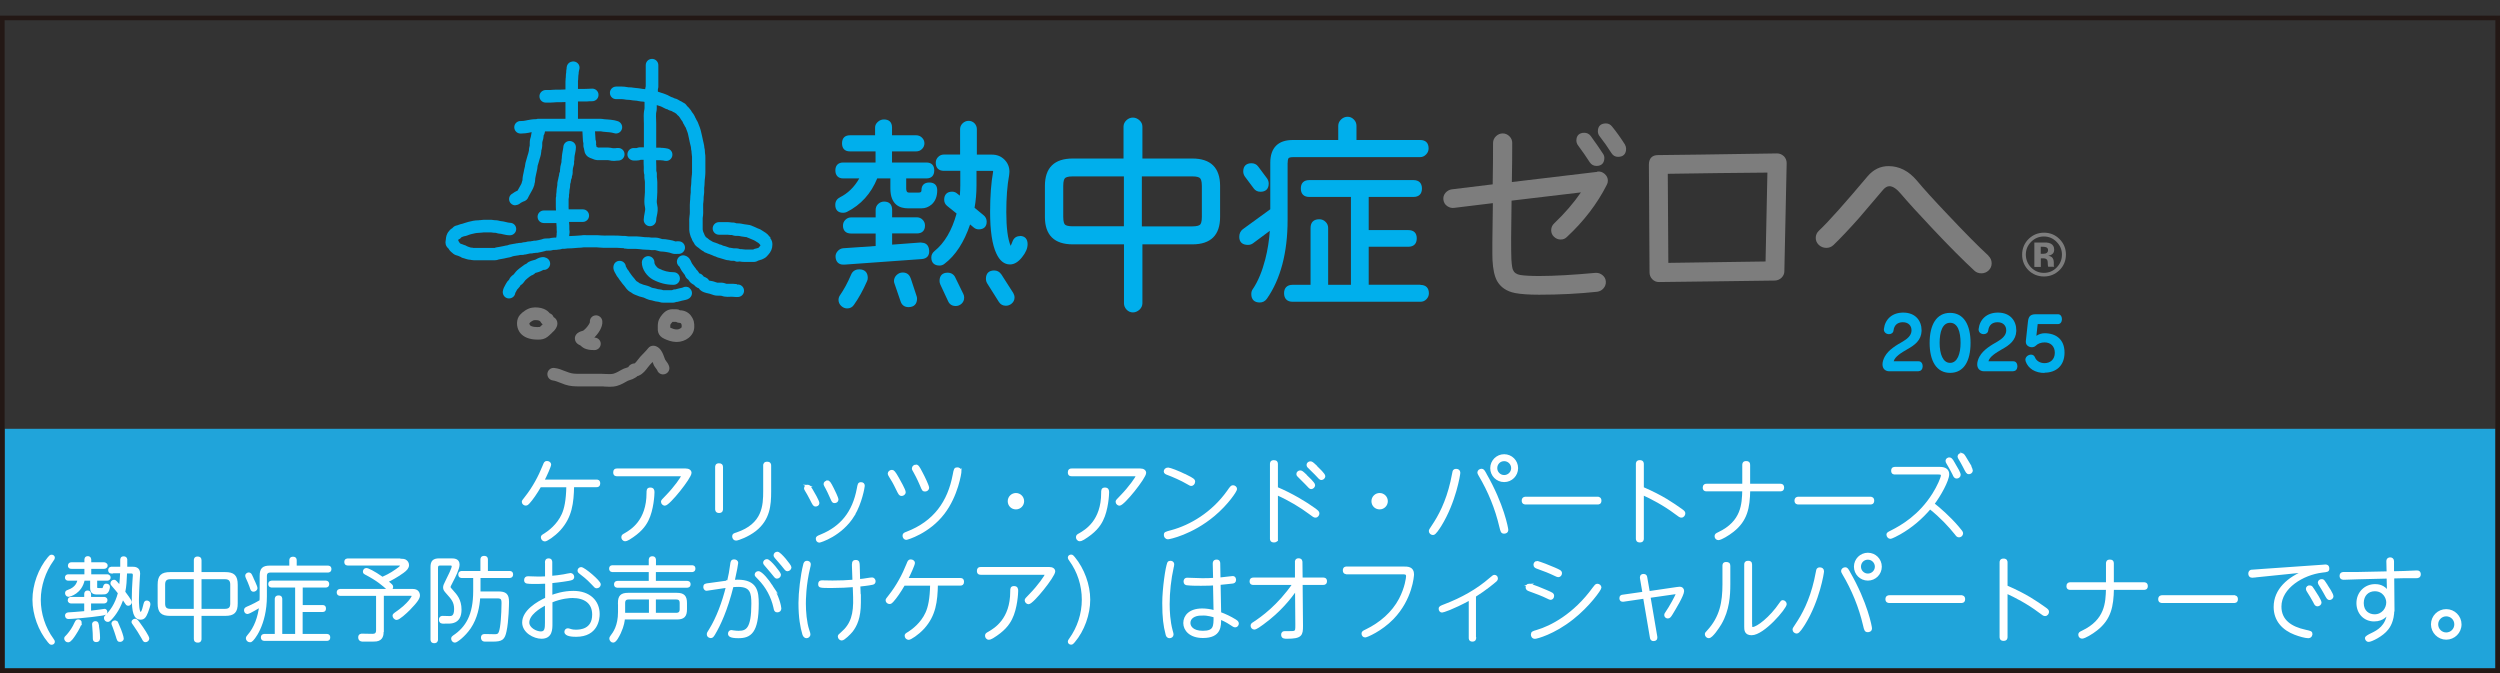
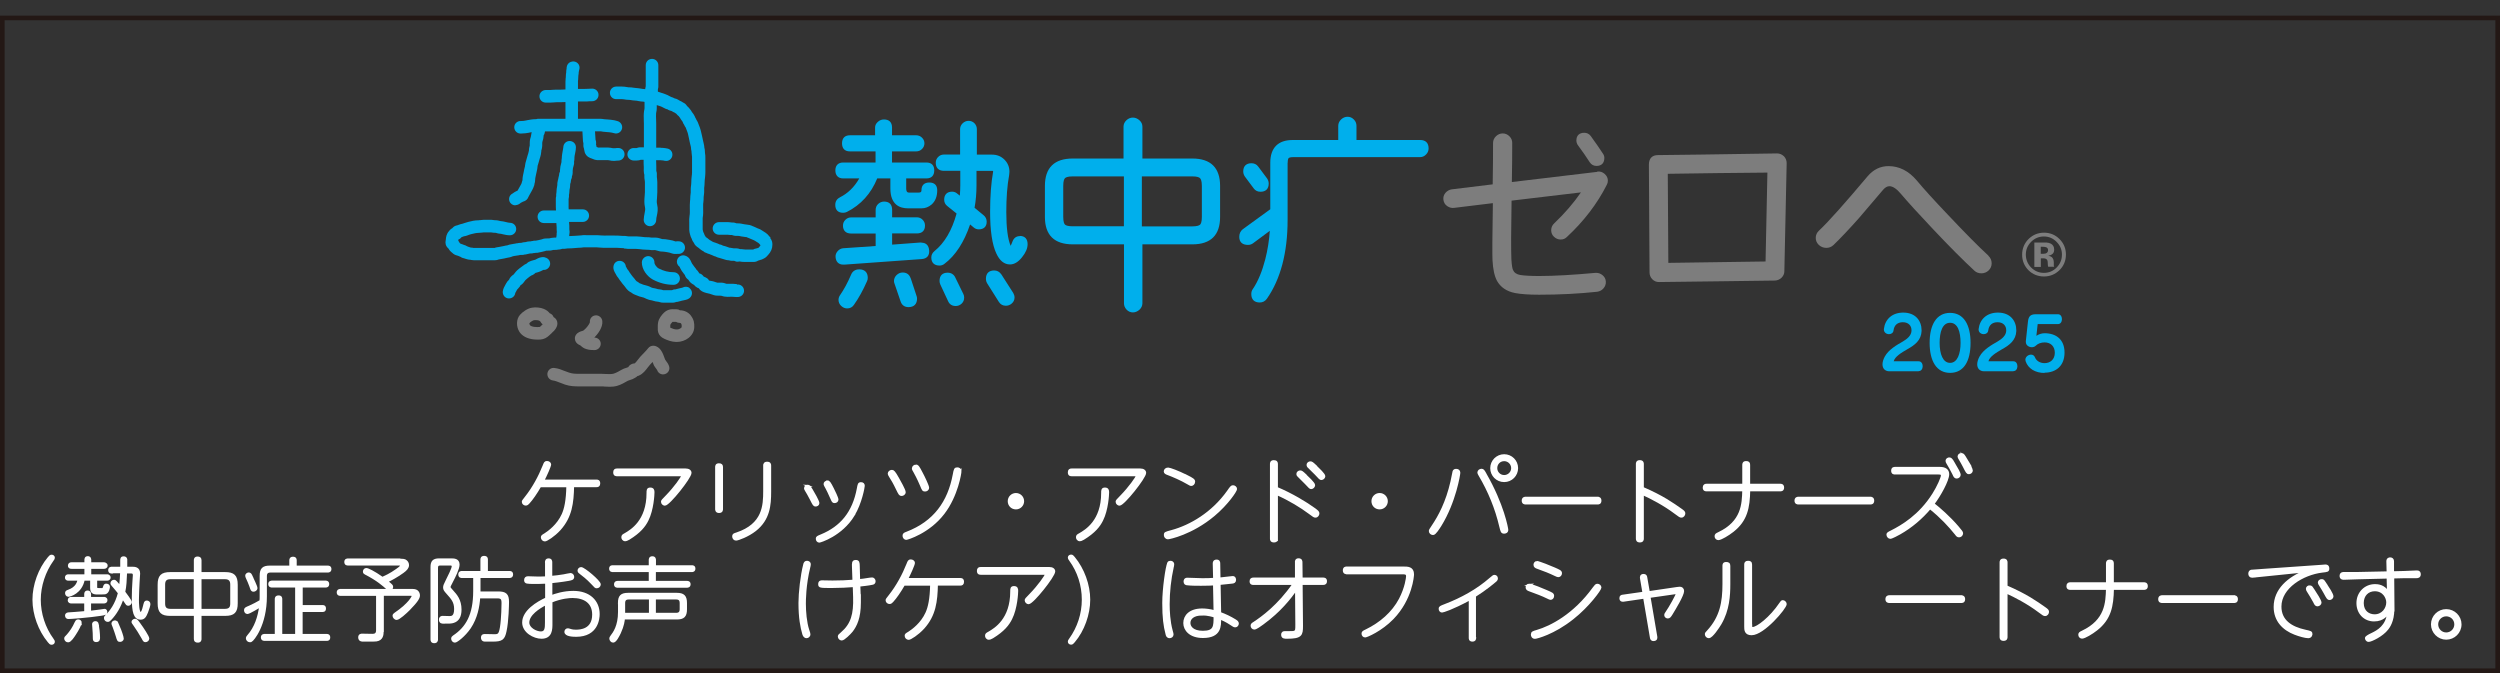
<svg xmlns="http://www.w3.org/2000/svg" id="_レイヤー_1" data-name="レイヤー 1" viewBox="0 0 270 72.69">
  <rect x="0" y="0" width="270" height="72.69" fill="#333333" stroke="none" />
  <defs>
    <style>
      .cls-1 {
        fill: #00afec;
      }

      .cls-2 {
        fill: #231815;
      }

      .cls-3 {
        fill: #fff;
        stroke: #fff;
        stroke-miterlimit: 10;
        stroke-width: .25px;
      }

      .cls-4 {
        fill: #7d7d7d;
      }

      .cls-5 {
        fill: #20a4da;
      }
    </style>
  </defs>
-   <rect class="cls-5" x=".5" y="46.31" width="269.02" height="25.87" />
  <g>
    <path class="cls-3" d="M58.35,52.46c-.46.81-.92,1.46-1.26,1.83-.1.11-.18.19-.31.19-.16,0-.3-.13-.3-.28,0-.08.03-.12.3-.46.84-1.05,1.5-2.3,1.95-3.43.12-.3.15-.4.34-.4.18,0,.33.12.33.25,0,.18-.45,1.19-.75,1.76h5.77c.1,0,.28,0,.28.29,0,.24-.13.28-.28.28h-2.54c-.04,1.83-.21,3.31-1.44,4.68-.64.7-1.43,1.18-1.59,1.18-.18,0-.31-.16-.31-.31,0-.13.02-.15.34-.34.41-.26,1.38-.97,1.9-2.12.28-.61.48-1.51.51-3.08h-2.94Z" />
    <path class="cls-3" d="M74.04,50.72c.35,0,.52.16.52.35,0,.5-2.32,3.42-2.76,3.42-.11,0-.29-.12-.29-.3,0-.1.05-.15.51-.62.87-.89,1.67-2.02,1.67-2.18,0-.08-.1-.08-.2-.08h-6.84c-.11,0-.3,0-.3-.29,0-.25.11-.3.3-.3h7.38ZM67.23,58.02c0-.16.06-.2.3-.33.65-.38,2.42-1.41,2.42-4.45,0-.29,0-.46.28-.46.29,0,.33.17.33.39,0,.2-.07,1.87-.65,3.01-.31.62-.81,1.27-2,2-.22.13-.32.15-.39.15-.2,0-.29-.19-.29-.29Z" />
    <path class="cls-3" d="M77.96,54.98c0,.08,0,.3-.3.3s-.3-.23-.3-.3v-4.53c0-.13.02-.29.29-.29.24,0,.31.1.31.29v4.53ZM82.56,50.28c0-.11,0-.29.29-.29s.31.17.31.29v2.82c0,1.46-.12,2.98-1.6,4.15-.79.62-1.86,1.01-2.07,1.01-.17,0-.29-.15-.29-.33,0-.19.08-.21.36-.3,2.92-.97,2.99-3.04,2.99-4.6v-2.75Z" />
    <path class="cls-3" d="M87.24,52.47c.12,0,.19.07.42.45.16.25.71,1.22.71,1.41,0,.18-.16.25-.29.25-.15,0-.19-.06-.49-.66-.25-.48-.39-.73-.53-.95-.09-.14-.1-.19-.1-.24,0-.15.14-.26.28-.26ZM92.18,55.64c-1.33,2.17-3.62,2.84-3.69,2.84-.14,0-.26-.12-.26-.29,0-.16.05-.19.47-.36,2.16-.89,3.48-2.48,3.96-5.05.09-.48.1-.58.33-.58.2,0,.28.11.28.27,0,.1-.29,1.85-1.1,3.17ZM89.36,52.01c.15,0,.24.1.58.78.11.21.49,1,.49,1.16,0,.17-.15.26-.29.26-.16,0-.19-.05-.32-.35-.29-.66-.43-.93-.53-1.12-.09-.16-.22-.39-.22-.46,0-.15.14-.25.29-.25Z" />
    <path class="cls-3" d="M96.33,50.87c.13,0,.25.09.64.79.16.28.72,1.27.72,1.49,0,.19-.18.29-.32.29-.17,0-.21-.07-.49-.64-.33-.69-.51-.98-.75-1.36-.11-.18-.13-.23-.13-.29,0-.15.16-.28.33-.28ZM103.72,50.87c0,.18-.36,2.65-1.83,4.56-1.61,2.1-3.94,2.75-4,2.75-.21,0-.29-.19-.29-.32,0-.18.09-.22.33-.31,3.01-1.15,4.54-3.34,5.09-6.28.11-.6.14-.67.37-.67.15,0,.32.08.32.28ZM98.93,50.31c.17,0,.24.08.61.8.23.42.68,1.38.68,1.56,0,.2-.17.29-.32.29-.19,0-.22-.06-.41-.53-.11-.25-.33-.78-.71-1.46-.15-.26-.17-.29-.17-.38,0-.17.16-.29.32-.29Z" />
    <path class="cls-3" d="M110.48,54.13c0,.41-.33.76-.76.76s-.76-.33-.76-.76.35-.76.76-.76.76.33.76.76Z" />
    <path class="cls-3" d="M123.14,50.72c.35,0,.52.16.52.35,0,.5-2.32,3.42-2.76,3.42-.11,0-.29-.12-.29-.3,0-.1.05-.15.51-.62.87-.89,1.67-2.02,1.67-2.18,0-.08-.1-.08-.2-.08h-6.84c-.11,0-.3,0-.3-.29,0-.25.11-.3.3-.3h7.38ZM116.33,58.02c0-.16.06-.2.3-.33.65-.38,2.42-1.41,2.42-4.45,0-.29,0-.46.28-.46.29,0,.33.17.33.39,0,.2-.07,1.87-.65,3.01-.31.62-.81,1.27-2,2-.22.13-.32.15-.39.15-.2,0-.29-.19-.29-.29Z" />
    <path class="cls-3" d="M128.1,51.38c.76.38.85.47.85.64,0,.21-.17.34-.29.34-.08,0-.19-.06-.39-.18-.7-.41-1.56-.78-2.2-1.02-.13-.05-.26-.11-.26-.25,0-.13.11-.29.35-.29.16,0,1.08.33,1.94.77ZM133.48,52.81c0,.18-.89,1.56-2.39,2.82-2.41,2.02-4.83,2.49-4.94,2.49-.21,0-.33-.17-.33-.34,0-.21.02-.22.73-.41,2.03-.55,4.4-1.93,6.08-4.29.31-.45.39-.55.53-.55.16,0,.32.13.32.29Z" />
    <path class="cls-3" d="M137.89,58.17c0,.09,0,.29-.3.29s-.31-.18-.31-.29v-8.06c0-.09,0-.29.3-.29.27,0,.31.15.31.29v2.6c1.61.68,3.14,1.6,4.1,2.3.3.23.38.3.38.44,0,.13-.1.33-.3.33-.13,0-.18-.04-.65-.39-.88-.66-2.13-1.43-3.53-2.05v4.83ZM141,51.35c.22.21.91.84.91,1.05,0,.13-.14.3-.3.3-.11,0-.16-.06-.59-.52-.12-.13-.69-.68-.8-.8-.04-.03-.09-.1-.09-.18,0-.18.18-.27.28-.27.15,0,.2.04.59.4ZM142.12,50.39c.28.27.89.85.89,1.04,0,.12-.13.29-.3.29-.12,0-.17-.06-.63-.56-.12-.12-.66-.65-.77-.76-.03-.04-.08-.1-.08-.18,0-.17.16-.27.28-.27.15,0,.2.04.61.42Z" />
    <path class="cls-3" d="M149.76,54.13c0,.41-.33.76-.76.76s-.76-.33-.76-.76.35-.76.76-.76.76.33.76.76Z" />
    <path class="cls-3" d="M157.59,51.06c0,.14-.45,3.12-2.04,5.69-.21.32-.57.91-.78.91-.15,0-.33-.12-.33-.3,0-.1.03-.14.29-.53.73-1.08,1.53-2.57,2.04-4.79.04-.18.18-.91.23-1.11.02-.08.1-.17.25-.17.19,0,.34.08.34.3ZM160.4,51.17c1.93,3.34,2.37,5.93,2.37,6.05,0,.24-.2.29-.32.29-.25,0-.27-.12-.4-.64-.46-1.97-1.22-3.82-2.25-5.56-.09-.16-.12-.22-.12-.28,0-.16.17-.28.32-.28.17,0,.22.1.4.41ZM163.83,50.56c0,.76-.61,1.38-1.38,1.38s-1.38-.62-1.38-1.38.62-1.38,1.38-1.38,1.38.61,1.38,1.38ZM161.58,50.56c0,.48.39.87.87.87s.88-.39.88-.87-.39-.88-.88-.88-.87.38-.87.88Z" />
    <path class="cls-3" d="M172.53,53.78c.09,0,.3,0,.3.29s-.2.29-.3.29h-7.76c-.1,0-.3-.02-.3-.29,0-.29.23-.3.3-.3h7.76Z" />
    <path class="cls-3" d="M177.41,58.17c0,.11-.02.29-.3.29s-.31-.16-.31-.29v-8.06c0-.11.02-.29.3-.29s.31.17.31.29v2.6c2.17.94,3.19,1.68,4.15,2.35.27.19.33.26.33.39,0,.13-.1.33-.3.33-.13,0-.18-.04-.65-.39-1.18-.89-2.57-1.62-3.53-2.05v4.83Z" />
    <path class="cls-3" d="M192.27,52.37c.08,0,.29,0,.29.29s-.22.28-.29.28h-3.37c-.04,1.9-.29,3.24-1.76,4.4-.5.4-1.3.87-1.56.87-.15,0-.28-.13-.28-.29s.06-.21.32-.33c2.58-1.22,2.63-3.16,2.67-4.65h-3.98c-.09,0-.29,0-.29-.28,0-.25.15-.29.29-.29h3.98v-2.16c0-.13.03-.29.29-.29.23,0,.31.07.31.29v2.16h3.37Z" />
    <path class="cls-3" d="M201.99,53.78c.09,0,.3,0,.3.29s-.2.29-.3.29h-7.76c-.1,0-.3-.02-.3-.29,0-.29.23-.3.3-.3h7.76Z" />
    <path class="cls-3" d="M204.66,51.12c-.1,0-.29,0-.29-.28,0-.29.2-.29.29-.29h4.87c.52,0,.86.22.86.66,0,.68-.92,2.32-1.6,3.21.66.52,1.7,1.42,2.62,2.49.4.47.48.57.48.69,0,.18-.16.31-.31.31-.15,0-.22-.08-.34-.25-.7-.87-1.6-1.85-2.8-2.8-.92,1.09-2.02,2.03-3.27,2.74-.23.13-.86.47-1.02.47-.14,0-.29-.16-.29-.33,0-.13.08-.17.42-.34,1.13-.57,3.06-1.69,4.53-4.03.5-.79.93-1.77.93-2.01,0-.18-.09-.24-.39-.24h-4.69ZM211.05,50.11c.29.49.58.98.58,1.18,0,.14-.16.27-.3.27-.18,0-.24-.11-.35-.37-.19-.39-.43-.81-.66-1.2-.04-.07-.08-.14-.08-.22,0-.16.17-.27.34-.24.13.03.19.1.47.58ZM212.33,49.59c.33.54.61,1.08.61,1.23s-.16.27-.3.27c-.16,0-.21-.07-.54-.73-.11-.21-.32-.6-.47-.84-.04-.07-.09-.14-.09-.22,0-.16.18-.28.34-.24.14.03.18.08.45.53Z" />
    <path class="cls-3" d="M5.68,69.06c.1.14.12.17.12.25,0,.12-.1.2-.23.2-.11,0-.17-.06-.3-.22-1.01-1.21-1.64-2.94-1.64-4.52s.62-3.31,1.64-4.52c.13-.16.2-.22.3-.22.13,0,.23.08.23.2,0,.08-.02.11-.12.25-.88,1.22-1.4,2.78-1.4,4.29s.49,3.05,1.4,4.29Z" />
    <path class="cls-3" d="M8.7,67.25c0,.17-.29.75-.62,1.24-.16.25-.49.76-.72.76-.19,0-.3-.16-.3-.29,0-.09,0-.1.27-.37.3-.34.61-.79.85-1.34.05-.1.1-.23.25-.23.16,0,.28.09.28.24ZM10.34,63.36c0,.28.11.28.62.28.17,0,.21-.02.26-.16.1-.3.11-.32.26-.32.14,0,.27.08.27.22,0,.04-.05.6-.4.68-.1.02-.58.02-.87.02-.46,0-.62-.16-.62-.62v-.87h-.83c-.28,1.42-1.49,1.74-1.64,1.74s-.24-.15-.24-.28.08-.18.23-.23c.92-.32,1.06-.93,1.13-1.23h-1.11c-.07,0-.26,0-.26-.21,0-.17.09-.23.26-.23h1.84v-.84h-1.51c-.09,0-.27,0-.27-.22,0-.19.13-.24.27-.24h1.51v-.37c0-.08,0-.29.24-.29s.25.21.25.29v.37h1.49s.28.01.28.23-.22.23-.28.23h-1.49v.84h1.82c.08,0,.27.02.27.22s-.17.22-.27.22h-1.18v.78ZM9.22,65.05h-1.51c-.1,0-.27-.02-.27-.23,0-.18.13-.23.27-.23h1.51v-.4c0-.08,0-.29.24-.29s.25.21.25.29v.4h1.5c.1,0,.27.02.27.23,0,.18-.13.23-.27.23h-1.5v1.04c.15-.02.48-.05,1.04-.13.05,0,.52-.08.54-.08.16,0,.17.17.17.2,0,.22-.15.24-.61.31-1.13.18-3.2.34-3.45.34s-.25-.23-.25-.25c0-.2.18-.21.27-.22.02,0,1.11-.07,1.8-.14v-1.09ZM10.54,67.45c.06.33.14.96.14,1.42,0,.13,0,.35-.29.35-.24,0-.24-.17-.24-.29,0-.38-.02-.72-.05-1.1,0-.06-.03-.35-.03-.41,0-.19.18-.21.21-.21.11,0,.22,0,.27.24ZM12.09,61.82c-.07,0-.28,0-.28-.24s.2-.25.28-.25h1.02c0-.13,0-.68,0-.79,0-.17,0-.33.25-.33.13,0,.24.06.26.2,0,.06,0,.81,0,.92h.59c.33,0,.8,0,.8.62,0,.15-.05.81-.06.93-.02.48-.07,1.33-.07,1.87,0,.3,0,1.48.32,1.48.15,0,.28-.39.35-.71,0-.04.12-.43.13-.45.03-.06.09-.09.17-.09.13,0,.27.09.27.26,0,.13-.12.53-.25.86-.19.46-.32.7-.68.7-.64,0-.83-.68-.83-2.26,0-.61.03-1.21.07-1.81,0-.1.04-.5.04-.59,0-.11,0-.33-.3-.33h-.57c-.04.91-.06,1.47-.2,2.13.16.21.71.94.71,1.09,0,.14-.13.27-.26.27-.12,0-.19-.1-.23-.18-.14-.22-.28-.43-.38-.56-.27.91-.76,1.74-1.34,2.33-.1.1-.17.15-.26.15-.17,0-.29-.14-.29-.29,0-.1.05-.16.14-.25.44-.42,1.05-1.19,1.37-2.46-.23-.29-.34-.43-.69-.83-.07-.08-.12-.14-.12-.22,0-.13.12-.25.26-.25.09,0,.15.05.22.13.19.2.38.43.45.51.07-.54.11-1.28.12-1.59h-1.01ZM12.78,67.59c.26.59.46,1.22.46,1.37,0,.18-.18.24-.27.24-.19,0-.21-.05-.35-.53-.08-.27-.2-.61-.34-.99-.1-.26-.12-.28-.12-.33,0-.14.14-.24.29-.22.14.02.23.23.33.47ZM15.06,67.4c.34.46.94,1.37.94,1.56,0,.16-.16.27-.29.27-.13,0-.15-.04-.31-.34-.25-.45-.62-1.03-.87-1.38-.19-.27-.2-.28-.2-.34,0-.16.2-.22.25-.22.13,0,.15,0,.49.46Z" />
    <path class="cls-3" d="M21.64,68.99c0,.08,0,.29-.27.29-.24,0-.31-.09-.31-.29v-2.6h-2.67c-.92,0-1.24-.3-1.24-1.24v-1.99c0-.92.3-1.25,1.24-1.25h2.67v-1.39c0-.09,0-.29.27-.29.21,0,.31.06.31.29v1.39h2.67c.91,0,1.24.3,1.24,1.25v1.99c0,.92-.3,1.24-1.24,1.24h-2.67v2.6ZM21.05,62.43h-2.66c-.49,0-.68.25-.68.69v2.08c0,.44.19.68.68.68h2.66v-3.45ZM21.64,65.88h2.66c.5,0,.69-.24.69-.68v-2.08c0-.44-.2-.69-.69-.69h-2.66v3.45Z" />
    <path class="cls-3" d="M28.17,62.19c0-.73.24-.98.98-.98h2.22v-.68c0-.08,0-.28.28-.28s.27.21.27.28v.68h3.46c.1,0,.29,0,.29.25s-.21.25-.29.25h-6.17c-.35,0-.51.17-.51.51v2.17c0,3.13-1.39,4.74-1.59,4.83-.03,0-.07.02-.11.02-.17,0-.32-.14-.32-.3,0-.11.06-.17.13-.26.79-.89,1.16-2.05,1.31-3.23-.08.05-1.21.74-1.4.74-.16,0-.24-.16-.24-.29,0-.17.06-.2.49-.38.29-.13.82-.39,1.18-.61.02-.21.02-.37.02-.54v-2.16ZM27.18,62.31c.11.24.5,1.04.5,1.2,0,.18-.18.27-.3.27-.17,0-.19-.06-.32-.46-.11-.32-.27-.67-.39-.93-.04-.1-.06-.15-.06-.21,0-.17.18-.23.24-.23.15,0,.2.05.34.36ZM32.56,65.47h2.25c.11,0,.27,0,.27.25s-.16.25-.27.25h-2.25v2.62h2.71c.09,0,.27,0,.27.25s-.17.25-.27.25h-6.68c-.08,0-.29,0-.29-.25s.21-.25.29-.25h1.21v-3.87c0-.09,0-.29.29-.29.27,0,.27.18.27.29v3.87h1.64v-5.26h-2.61c-.08,0-.29,0-.29-.25s.21-.24.29-.25h5.76c.07,0,.28,0,.28.25s-.2.25-.28.25h-2.58v2.14Z" />
    <path class="cls-3" d="M41.31,68.18c0,.35-.03.88-.67.97-.16.02-.29.02-1.44.02-.11,0-.39,0-.39-.34,0-.27.23-.27.28-.27.18,0,.95.02,1.12.02.26,0,.53-.06.53-.51v-3.84h-3.96c-.07,0-.29,0-.29-.25s.23-.25.29-.25h7.55c.36,0,.53,0,.7.13.14.12.2.29.2.44,0,.23-.13.55-1.04,1.48-.37.38-1.12,1.05-1.35,1.05-.17,0-.32-.19-.32-.32,0-.1.06-.16.15-.22,1.59-1.08,1.92-1.85,1.92-1.92,0-.15-.13-.15-.38-.15h-2.88v3.95ZM43.16,60.47c.38,0,.53,0,.69.14.09.07.2.22.2.42,0,.26-.18.48-.54.74-.65.47-1.32.83-1.73,1.02.29.23.45.39.49.43.03.03.07.09.07.18,0,.15-.17.27-.29.27-.09,0-.16-.06-.19-.09-.46-.41-1.08-.97-2.4-1.65-.08-.04-.14-.08-.14-.2,0-.13.09-.26.24-.26.16,0,.77.28,1.74.96.26-.12.88-.39,1.54-.87.15-.1.49-.34.49-.45,0-.16-.12-.16-.41-.16h-5.34c-.08,0-.27,0-.27-.26s.21-.25.27-.25h5.57Z" />
    <path class="cls-3" d="M47.17,69.06c0,.09,0,.28-.27.28-.26,0-.28-.17-.28-.28v-7.82c0-.58.2-.81.81-.81h1.27c.33,0,.81,0,.81.55,0,.43-.43,1.29-.72,1.84-.23.44-.25.49-.25.57,0,.12.04.16.32.47.39.43.86.95.86,1.98,0,.71-.24,1.15-.74,1.31-.24.08-.39.08-1.1.08-.14,0-.35,0-.35-.32,0-.24.18-.27.27-.27.04,0,.69.02.74.02.22,0,.63,0,.63-.88,0-.78-.32-1.14-.85-1.73-.26-.29-.34-.4-.34-.6,0-.18.07-.33.3-.79.17-.33.63-1.25.63-1.48s-.19-.23-.3-.23h-1.06c-.27,0-.37.13-.37.37v7.74ZM51.78,64h2.02c.79,0,1.05.22,1.05,1.01,0,.2-.03,2.09-.27,3.16-.18.83-.38,1-1.38,1h-.82c-.29,0-.31-.21-.31-.31,0-.26.19-.26.3-.26,0,0,1.03.02,1.05.02.44,0,.57-.1.7-.87.16-1.01.17-2.53.17-2.62,0-.47-.11-.63-.58-.63h-1.97c-.06.99-.29,2.22-1,3.28-.6.88-1.44,1.5-1.61,1.5s-.28-.17-.28-.3c0-.13.07-.18.15-.24,1.41-.94,2.23-2.3,2.23-4.92v-1.52h-1.33c-.08,0-.28,0-.28-.26s.22-.25.28-.25h2.11v-1.35c0-.12.02-.28.28-.28.28,0,.28.19.28.28v1.35h2.44c.09,0,.28,0,.28.25s-.2.26-.28.26h-3.24v1.7Z" />
    <path class="cls-3" d="M58.98,60.73c0-.13.03-.3.27-.3s.27.16.27.3v1.59c.46-.04.9-.09,1.37-.17.11-.02.66-.14.73-.14.16,0,.27.16.27.29,0,.23-.19.25-.48.31-.72.13-1.66.23-1.88.25v1.55c.44-.17,1.33-.47,2.39-.47,1.73,0,2.72,1.01,2.72,2.38,0,.48-.14,2.33-2.42,2.33-.39,0-1.14-.04-1.14-.41,0-.13.09-.26.24-.26.07,0,.12.02.22.05.29.1.55.1.66.1.45,0,1.88-.06,1.88-1.76,0-1.31-.94-1.91-2.25-1.91-.29,0-1.17.04-2.29.5v2.39c0,.61,0,1.51-1.06,1.51-.79,0-1.96-.62-1.96-1.63,0-1.22,1.52-2.14,2.48-2.58v-1.74c-.47.03-1.01.03-1.19.03-.91,0-1.08,0-1.08-.29,0-.2.11-.29.29-.29.05,0,.88.03,1.02.03.17,0,.64,0,.95-.02v-1.63ZM58.98,65.21c-.81.41-1.94,1.15-1.94,2.03,0,.64.84,1.08,1.38,1.08s.56-.5.56-1.09v-2.02ZM64.76,63.11c0,.18-.16.3-.31.3-.12,0-.13,0-.5-.41-.51-.55-1.02-.93-1.23-1.09-.13-.09-.22-.16-.22-.29,0-.12.11-.25.26-.25.3,0,2,1.42,2,1.75Z" />
    <path class="cls-3" d="M74.71,61.17c.09,0,.27,0,.27.24s-.19.25-.27.25h-4v1.2h3.47c.08,0,.28,0,.28.24s-.2.25-.28.25h-7.47c-.07,0-.27,0-.27-.24s.2-.25.27-.25h3.48v-1.2h-4c-.08,0-.28,0-.28-.25s.21-.24.28-.24h4v-.68c0-.08,0-.29.26-.29s.27.2.27.29v.68h4ZM66.86,65.14c0-.74.25-.99.98-.99h5.24c.72,0,.99.24.99.99v.65c0,.75-.26.99-.99.99h-5.71c-.02.23-.07.76-.44,1.56-.15.31-.46.94-.71.94-.16,0-.29-.18-.29-.31,0-.08.02-.13.09-.22.3-.4.85-1.12.85-2.66v-.95ZM70.21,66.31v-1.69h-2.32c-.34,0-.5.17-.5.51v1.18h2.82ZM70.71,66.31h2.32c.34,0,.5-.17.5-.51v-.67c0-.34-.15-.51-.5-.51h-2.32v1.69Z" />
-     <path class="cls-3" d="M78.58,62.79s.04,0,.07,0c.15-.61.25-1.17.33-1.8.04-.31.06-.45.31-.45.14,0,.31.07.31.26,0,.12-.14.86-.38,1.95.12,0,.28-.02.44-.02,2.03,0,2.16,1.19,2.16,2.47,0,3.11-.82,3.6-2.07,3.6-.92,0-1-.2-1-.37,0-.17.12-.26.24-.26.02,0,.21.03.25.04.21.03.38.04.53.04.88,0,1.5-.29,1.5-3.05,0-1.14-.11-1.94-1.54-1.94-.24,0-.48.02-.63.03-.66,2.64-1.41,4.21-1.98,5.17-.14.23-.21.33-.35.33-.05,0-.31-.04-.31-.28,0-.13.02-.16.24-.5.77-1.25,1.41-2.94,1.83-4.66-.34.04-2.14.33-2.21.33-.18,0-.24-.17-.24-.29,0-.23.11-.25.55-.3l1.96-.27ZM83.29,63.24c.72,1.11.97,2.27.97,2.47s-.13.3-.32.3-.23-.1-.29-.43c-.26-1.16-.84-2.23-1.67-3.08-.32-.32-.35-.36-.35-.44,0-.14.13-.25.27-.25.34,0,1.08.95,1.4,1.44ZM84.22,62.08c0,.14-.15.29-.31.29-.12,0-.16-.06-.58-.59-.12-.15-.44-.53-.68-.8-.09-.1-.11-.15-.11-.21,0-.13.13-.26.29-.26.3,0,1.39,1.39,1.39,1.55ZM85.35,61.28c0,.14-.15.29-.31.29-.12,0-.17-.06-.58-.59-.13-.16-.45-.53-.69-.8-.08-.1-.1-.15-.1-.21,0-.13.12-.26.29-.26.29,0,1.39,1.39,1.39,1.55Z" />
    <path class="cls-3" d="M86.87,60.98c.05-.2.12-.29.28-.29.12,0,.29.05.29.26,0,.09-.03.22-.05.29-.48,1.95-.48,3.63-.48,3.96,0,.83.09,2.03.37,2.86.11.33.12.37.12.45,0,.2-.18.29-.29.29-.24,0-.31-.25-.34-.34-.21-.72-.41-1.71-.41-3.34,0-1.1.21-2.96.51-4.14ZM92.85,64.47c0,.2,0,.5,0,.61,0,1.65-.42,2.49-.87,3.07-.2.25-.85.9-1.07.9-.17,0-.3-.16-.3-.3,0-.11.03-.14.3-.37,1.1-.94,1.41-2.05,1.35-3.9l-.04-1.2c-.61.05-1.56.1-2.41.1-1.27,0-1.32-.02-1.32-.29s.16-.29.29-.29c.18,0,.97.02,1.13.02.75,0,1.62-.03,2.28-.09l-.05-1.42c-.02-.51-.03-.71.28-.71.29,0,.3.16.31.56l.04,1.51c.3-.03.52-.05,1.18-.16.16-.02.18-.02.22-.02.2,0,.27.17.27.29,0,.19-.12.24-.27.26-.34.08-1.11.16-1.38.19l.05,1.25Z" />
    <path class="cls-3" d="M97.64,63.09c-.46.81-.92,1.46-1.26,1.83-.1.11-.18.19-.31.19-.16,0-.3-.13-.3-.28,0-.08.03-.12.3-.46.84-1.05,1.5-2.3,1.95-3.43.12-.3.15-.4.34-.4.18,0,.33.12.33.25,0,.18-.45,1.19-.75,1.76h5.77c.1,0,.28,0,.28.29,0,.24-.13.28-.28.28h-2.54c-.04,1.83-.21,3.31-1.44,4.68-.64.7-1.43,1.18-1.59,1.18-.18,0-.31-.16-.31-.31,0-.13.02-.15.34-.34.41-.26,1.38-.97,1.9-2.12.28-.61.48-1.51.51-3.08h-2.94Z" />
    <path class="cls-3" d="M113.32,61.36c.35,0,.52.16.52.35,0,.5-2.32,3.42-2.76,3.42-.11,0-.29-.12-.29-.3,0-.1.05-.15.51-.62.87-.89,1.67-2.02,1.67-2.18,0-.08-.1-.08-.2-.08h-6.84c-.11,0-.3,0-.3-.29,0-.25.11-.3.3-.3h7.38ZM106.51,68.66c0-.16.06-.2.3-.33.65-.38,2.42-1.41,2.42-4.45,0-.29,0-.46.28-.46.29,0,.33.17.33.39,0,.2-.07,1.87-.65,3.01-.31.62-.81,1.27-2,2-.22.13-.32.15-.39.15-.2,0-.29-.19-.29-.29Z" />
    <path class="cls-3" d="M115.57,60.47c-.1-.14-.12-.17-.12-.25,0-.12.1-.2.23-.2.11,0,.17.06.3.22,1.01,1.22,1.64,2.94,1.64,4.52s-.62,3.32-1.64,4.52c-.13.16-.2.22-.3.22-.13,0-.23-.08-.23-.2,0-.08.02-.11.12-.25.9-1.25,1.39-2.75,1.39-4.29s-.48-3.05-1.39-4.29Z" />
    <path class="cls-3" d="M126.18,60.81c.05-.1.14-.12.22-.12.12,0,.29.05.29.26,0,.11-.04.28-.05.3-.29,1.31-.44,2.67-.44,4.01,0,.71.05,1.85.33,2.87.08.29.09.32.09.4,0,.18-.17.27-.3.27-.24,0-.29-.19-.32-.34-.23-.88-.35-1.73-.35-3.34,0-1.51.35-3.94.54-4.3ZM131.74,66.21c.58.21,1.13.47,1.66.8.15.1.27.18.27.33,0,.16-.13.29-.26.29-.12,0-.21-.06-.43-.21-.54-.37-1.03-.57-1.23-.65.02.84.04,2.01-1.83,2.01-1.4,0-2-.78-2-1.49,0-.76.59-1.45,1.92-1.45.34,0,.86.05,1.35.2l-.06-2.94c-.34.02-.68.04-1.42.04-.41,0-1.06,0-1.47-.05-.16,0-.29-.07-.29-.28,0-.1.03-.29.27-.29.08,0,1.35.05,1.6.05.54,0,.74,0,1.32-.04l-.04-1.67c0-.3.23-.3.29-.3.24,0,.27.16.27.29l.03,1.65c.27-.03.54-.05,1.16-.13.09,0,.26-.03.29-.03.23,0,.23.27.23.29,0,.21-.13.25-.25.27-.1,0-.79.1-1.42.15l.06,3.15ZM129.81,66.35c-.91,0-1.37.41-1.37.93,0,.41.34.97,1.47.97,1.28,0,1.28-.59,1.28-1.68-.21-.06-.74-.23-1.39-.23Z" />
    <path class="cls-3" d="M135.39,63.05c-.1,0-.31,0-.31-.26,0-.22.1-.29.31-.29h4.59v-1.77c-.02-.09,0-.31.26-.31.29,0,.3.2.3.31l.02,1.77h2.33c.09,0,.3,0,.3.26,0,.19-.06.29-.3.29h-2.33l.04,4.54c0,.97-.07,1.27-1.61,1.27-.26,0-.5,0-.5-.31,0-.25.17-.26.25-.26.84,0,.99,0,1.11-.07.17-.11.17-.22.17-.79l-.03-3.79c-.68.94-1.71,2.31-3.63,3.71-.22.16-.71.52-.89.52-.16,0-.28-.14-.28-.29s.07-.19.29-.33c.77-.51,2.58-1.77,4.25-4.2h-4.33Z" />
    <path class="cls-3" d="M145.44,61.89c-.07,0-.29,0-.29-.29s.21-.29.29-.29h6.13c.46,0,1.02,0,1.02.72,0,.13-.15,2.64-2.18,4.74-1.26,1.3-2.82,1.95-2.97,1.95-.17,0-.27-.14-.27-.29s.07-.2.4-.35c1.52-.74,2.85-1.87,3.64-3.37.64-1.23.77-2.31.77-2.47,0-.34-.24-.34-.54-.34h-5.99Z" />
    <path class="cls-3" d="M159.3,68.88c0,.08,0,.29-.28.29s-.27-.21-.27-.29v-4.18c-1.97,1.06-2.91,1.33-3.01,1.33-.13,0-.24-.11-.24-.29,0-.15.06-.19.59-.39,1.77-.68,3.45-1.6,4.88-2.85.3-.26.35-.29.43-.29.11,0,.25.08.25.25,0,.15-.09.23-.22.33-.09.08-1.01.86-2.15,1.57v4.51Z" />
    <path class="cls-3" d="M165.14,63.16c.26,0,1.61.57,1.86.68.59.26.72.3.72.52,0,.18-.13.3-.25.3-.07,0-.15-.04-.29-.11-.7-.34-1.16-.5-2-.81-.16-.06-.29-.12-.29-.31,0-.11.07-.28.27-.28ZM165.47,68.52c0-.2.05-.23.54-.37,1.48-.43,4.01-1.72,6.11-4.63.19-.25.26-.35.39-.35.16,0,.32.12.32.29,0,.19-1.25,1.95-2.99,3.32-2.06,1.64-3.91,2.09-4.06,2.09-.28,0-.32-.25-.32-.34ZM166,60.72c.23,0,1.46.51,1.88.69.51.23.69.29.69.5,0,.16-.12.3-.27.3-.06,0-.15-.03-.29-.1-.73-.35-1.11-.49-1.99-.81-.12-.04-.28-.11-.28-.3,0-.13.09-.29.26-.29Z" />
    <path class="cls-3" d="M177.24,62.45c0-.08-.05-.34.27-.34.2,0,.25.12.27.26l.28,1.6,3.07-.45c.16-.02.23-.03.29-.03.18,0,.34.11.34.34,0,.43-.87,1.87-1.23,2.46-.18.29-.25.38-.41.38-.13,0-.26-.1-.26-.25,0-.06.02-.12.13-.27.37-.52,1.14-1.9,1.14-2.09,0-.04-.03-.04-.15-.02l-2.85.41.73,4.29c.02.12.06.37-.29.37-.21,0-.24-.16-.26-.29l-.73-4.29-2.25.33c-.09,0-.31.04-.31-.27,0-.21.15-.23.25-.24l2.24-.32-.27-1.59Z" />
    <path class="cls-3" d="M186.15,61.11c0-.11,0-.29.27-.29.21,0,.33.05.33.29v1.98c0,1.2-.08,2.78-.95,4.27-.24.4-.93,1.44-1.25,1.44-.15,0-.3-.13-.3-.3,0-.1.02-.12.21-.32,1.4-1.52,1.69-3.14,1.69-5.09v-1.98ZM189.11,67.46c0,.26,0,.38.18.38.5,0,1.94-1.1,2.99-2.66.12-.18.17-.24.26-.24.15,0,.3.16.3.3,0,.41-2.39,3.24-3.67,3.24-.67,0-.67-.47-.67-.81v-6.69c0-.16.04-.29.28-.29.2,0,.32.04.32.29v6.47Z" />
-     <path class="cls-3" d="M196.87,61.7c0,.14-.45,3.12-2.04,5.69-.21.32-.57.91-.78.91-.15,0-.33-.12-.33-.3,0-.1.03-.14.29-.53.73-1.08,1.53-2.57,2.04-4.79.04-.18.18-.91.23-1.11.02-.08.1-.17.25-.17.19,0,.34.08.34.3ZM199.68,61.81c1.93,3.34,2.37,5.93,2.37,6.05,0,.24-.2.29-.32.29-.25,0-.28-.12-.4-.64-.46-1.97-1.22-3.82-2.25-5.56-.09-.16-.12-.22-.12-.28,0-.16.17-.28.32-.28.17,0,.22.1.4.41ZM203.11,61.2c0,.76-.61,1.38-1.38,1.38s-1.38-.62-1.38-1.38.62-1.38,1.38-1.38,1.38.61,1.38,1.38ZM200.86,61.2c0,.48.39.87.87.87s.88-.39.88-.87-.39-.88-.88-.88-.87.38-.87.88Z" />
    <path class="cls-3" d="M211.81,64.42c.09,0,.3,0,.3.29s-.2.29-.3.29h-7.76c-.1,0-.3-.02-.3-.29,0-.29.23-.3.3-.3h7.76Z" />
    <path class="cls-3" d="M216.69,68.8c0,.11-.02.29-.3.29s-.31-.16-.31-.29v-8.06c0-.11.02-.29.3-.29s.31.17.31.29v2.6c2.17.94,3.19,1.68,4.15,2.35.27.19.33.26.33.39,0,.13-.1.33-.3.33-.13,0-.18-.04-.65-.39-1.18-.89-2.57-1.62-3.53-2.05v4.83Z" />
    <path class="cls-3" d="M231.55,63.01c.08,0,.29,0,.29.29s-.22.28-.29.28h-3.37c-.04,1.9-.29,3.24-1.76,4.4-.5.4-1.3.87-1.56.87-.15,0-.28-.13-.28-.29s.06-.21.32-.33c2.58-1.22,2.63-3.16,2.67-4.65h-3.98c-.09,0-.29,0-.29-.28,0-.25.15-.29.29-.29h3.98v-2.16c0-.13.03-.29.29-.29.23,0,.31.07.31.29v2.16h3.37Z" />
    <path class="cls-3" d="M241.27,64.42c.09,0,.3,0,.3.29s-.2.29-.3.29h-7.76c-.1,0-.3-.02-.3-.29,0-.29.23-.3.3-.3h7.76Z" />
    <path class="cls-3" d="M243.53,62.25c-.15.02-.26.02-.3.02-.21,0-.29-.15-.29-.32,0-.21.12-.26.19-.29.03,0,1.01-.08,1.06-.08l6.59-.46c.06,0,.33-.03.36-.03.08,0,.3,0,.3.31,0,.25-.07.25-.67.32-2.04.25-4.5,1.7-4.5,3.79,0,1.54,1.17,2.29,2.69,2.62.59.13.66.15.66.35,0,.02-.02.32-.33.32s-.95-.18-1.44-.37c-1.23-.47-2.17-1.41-2.17-2.88,0-1.86,1.47-3.13,3.34-3.87l-5.49.56ZM249.9,63.8c.17.26.7,1.06.7,1.29,0,.13-.16.27-.31.27-.17,0-.22-.1-.35-.37-.22-.4-.45-.79-.7-1.18-.04-.07-.08-.14-.08-.22,0-.16.17-.28.33-.24.14.02.17.07.41.45ZM251.28,63.25c.1.15.61.93.61,1.16,0,.14-.16.27-.3.27-.16,0-.2-.07-.53-.68-.16-.28-.19-.34-.52-.87-.04-.06-.09-.14-.09-.22,0-.15.17-.26.33-.24.14.02.15.04.5.58Z" />
    <path class="cls-3" d="M258.46,65.83c0,1.25-.48,1.89-.62,2.07-.57.75-1.78,1.3-2.02,1.3-.22,0-.28-.21-.28-.29q0-.14.67-.45c.57-.28,1.6-.81,1.73-2.33-.14.22-.53.86-1.54.86s-1.78-.76-1.78-1.86.83-1.92,1.88-1.92c.21,0,.97,0,1.42.79l-.04-1.64-3.24.08c-.24.01-1.3.05-1.51.05-.12,0-.33-.02-.33-.29,0-.3.24-.3.32-.3h1.46l3.3-.07-.03-1.22c0-.29.26-.29.29-.29.17,0,.29.1.29.29v1.21s1.21-.03,1.21-.03c.23,0,1.2-.06,1.4-.06.22,0,.28.13.28.29,0,.28-.21.3-.37.3h-1.33l-1.17.03.03,3.49ZM256.48,63.73c-.75,0-1.32.53-1.32,1.4,0,.95.67,1.34,1.3,1.34.86,0,1.38-.73,1.38-1.41,0-.52-.4-1.33-1.37-1.33Z" />
    <path class="cls-3" d="M265.72,67.43c0,.86-.7,1.53-1.53,1.53s-1.52-.69-1.52-1.53.68-1.52,1.52-1.52,1.53.68,1.53,1.52ZM263.2,67.43c0,.56.45,1,.99,1s1-.43,1-1-.46-.99-1-.99-.99.44-.99.99Z" />
  </g>
  <g>
    <g>
      <g>
        <g>
          <g>
            <g>
              <path class="cls-1" d="M98.35,30.06c-.13-.41-.43-.63-.86-.63-.24,0-.46.09-.65.27-.19.18-.29.4-.29.65,0,.1.02.2.06.29l.65,1.9c.13.41.43.63.86.63.59,0,.92-.33.92-.92,0-.1-.02-.2-.05-.28l-.63-1.91Z" />
              <path class="cls-1" d="M103.17,29.96c-.17-.34-.46-.51-.83-.51-.56,0-.87.32-.87.89,0,.13.03.27.09.4l.85,1.82c.15.32.43.49.81.49.24,0,.46-.09.64-.26.18-.17.27-.39.27-.66,0-.14-.03-.26-.09-.38l-.88-1.8Z" />
              <path class="cls-1" d="M99.52,26.19s-.06,0-.1,0l-3.07.23v-1.21h2.68c.56,0,.87-.31.87-.85,0-.25-.09-.46-.26-.63-.17-.17-.38-.26-.61-.26h-2.68v-.81c0-.58-.31-.89-.87-.89-.24,0-.46.09-.64.26-.18.17-.27.39-.27.64v.81h-2.66c-.23,0-.44.09-.61.26-.17.17-.26.38-.26.63,0,.54.32.85.87.85h2.66v1.35l-3.5.24c-.23.02-.43.12-.6.31-.17.19-.25.41-.23.64.04.53.34.82.85.82.03,0,.06,0,.1,0l8.35-.6c.56-.04.85-.37.81-.93-.04-.54-.33-.84-.83-.84Z" />
              <path class="cls-1" d="M92.8,29.09c-.42,0-.73.2-.88.57-.39.91-.8,1.65-1.19,2.21-.11.15-.17.33-.17.52,0,.25.1.47.29.65.19.18.41.27.65.27.3,0,.55-.13.72-.38.52-.73.99-1.59,1.41-2.54.06-.12.09-.25.09-.38,0-.59-.33-.92-.92-.92Z" />
              <path class="cls-1" d="M90.71,21.32c-.32.15-.5.43-.5.81,0,.55.3.85.85.85.15,0,.28-.03.4-.09,1.51-.76,2.61-1.98,3.28-3.62h1.42v1.08c0,1.78,1.03,2.15,1.9,2.15h1.48c.39,0,.75-.14,1.07-.41.4-.35.61-.87.61-1.54,0-.54-.3-.84-.85-.84s-.85.3-.85.82c0,.18-.05.27-.32.27h-1.01c-.15,0-.32-.04-.32-.45v-1.08h2.18c.55,0,.85-.31.85-.87s-.31-.85-.85-.85h-3.71v-1.2h2.61c.25,0,.46-.09.63-.26.17-.17.26-.38.26-.61s-.09-.44-.26-.61c-.17-.17-.39-.26-.63-.26h-2.61v-.84c0-.56-.31-.87-.87-.87-.24,0-.46.08-.65.25-.2.17-.31.38-.31.62v.84h-2.72c-.55,0-.85.31-.85.87s.3.87.85.87h2.77v1.2h-3.49c-.54,0-.85.31-.85.85s.3.87.85.87h1.73c-.54.95-1.25,1.63-2.11,2.05Z" />
              <path class="cls-1" d="M108.14,29.63c-.19-.28-.45-.42-.77-.42-.57,0-.89.32-.89.89,0,.19.05.36.14.51l1.26,2c.17.27.43.41.75.41.24,0,.46-.08.65-.25.19-.17.29-.39.29-.64,0-.17-.05-.33-.14-.49l-1.28-2Z" />
              <path class="cls-1" d="M110.15,25.5c-.38,0-.66.2-.8.58-.08.2-.14.36-.2.47-.31-.73-.47-1.96-.47-3.64,0-1.54.1-2.89.31-4.01.02-.12.03-.23.03-.34,0-.52-.18-.96-.54-1.32-.36-.36-.81-.54-1.34-.54h-1.64v-2.75c0-.25-.09-.46-.26-.64-.17-.17-.39-.26-.63-.26s-.46.09-.65.27c-.18.18-.27.39-.27.62v2.75h-1.74c-.25,0-.46.09-.63.26-.17.17-.26.38-.26.63,0,.56.32.87.89.87h1.76v1.55c0,.38-.02.75-.05,1.13l-.28-.22c-.15-.14-.34-.21-.56-.21-.54,0-.85.32-.85.87,0,.27.11.5.32.67l1.02.82c-.5,1.82-1.3,3.18-2.39,4.06-.23.19-.34.42-.34.69,0,.56.32.87.89.87.19,0,.37-.06.52-.18,1.2-.9,2.13-2.34,2.78-4.26l.38.32c.16.14.34.21.56.21.54,0,.85-.3.85-.82,0-.29-.11-.53-.34-.71l-.97-.8c.14-.77.21-1.59.21-2.44v-1.55h1.67c.09,0,.12.02.12.02,0,0,.01.03,0,.1-.21,1.17-.32,2.63-.32,4.32,0,2.01.22,3.52.67,4.48.36.79.86,1.19,1.48,1.19.45,0,.89-.26,1.3-.78.41-.51.6-.97.6-1.41,0-.57-.3-.89-.85-.89Z" />
            </g>
            <path class="cls-1" d="M128.77,17.12h-5.39v-3.44c0-.27-.11-.5-.32-.69-.21-.19-.45-.29-.71-.29s-.5.1-.7.29c-.2.19-.31.43-.31.69v3.44h-5.48c-1.99,0-3.01.99-3.01,2.96v3.35c0,1.96,1.01,2.96,3.01,2.96h5.53v6.36c0,.26.09.49.28.69.19.2.42.3.68.3s.5-.1.71-.29c.21-.2.32-.43.32-.7v-6.36h5.39c1.99,0,3-.99,3-2.96v-3.35c0-1.96-1.01-2.96-3-2.96ZM121.38,24.44h-5.53c-.53,0-.74-.1-.83-.18-.07-.07-.19-.26-.19-.83v-3.35c0-.53.1-.75.19-.84.07-.07.26-.19.83-.19h5.53v5.4ZM129.8,23.43c0,.53-.1.74-.19.83-.09.08-.3.19-.85.19h-5.44v-5.4h5.44c.53,0,.75.1.84.19.09.09.2.3.2.84v3.35Z" />
            <g>
              <path class="cls-1" d="M135.41,20.36c.17.23.42.35.72.35.58,0,.89-.32.89-.89,0-.19-.06-.37-.17-.54l-.97-1.3c-.17-.23-.42-.35-.72-.35-.58,0-.89.32-.89.89,0,.19.06.37.17.54l.97,1.3Z" />
              <path class="cls-1" d="M139.07,17.59c0-.36.07-.47.1-.51.03-.03.14-.11.48-.11h13.72c.25,0,.47-.1.65-.29.18-.19.27-.4.27-.65,0-.59-.32-.91-.91-.91h-6.88v-1.53c0-.26-.09-.49-.28-.68-.19-.2-.42-.3-.68-.3s-.5.1-.7.29c-.2.19-.31.43-.31.69v1.53h-4.92c-1.58,0-2.42.85-2.42,2.46v5.02c-1.27.92-2.21,1.6-2.96,2.15-.26.2-.39.48-.39.83,0,.56.33.87.94.87.21,0,.39-.06.54-.17l1.82-1.35c-.07,1.02-.23,2.05-.49,3.07-.34,1.32-.79,2.4-1.34,3.21-.12.16-.17.34-.17.55,0,.59.33.91.91.91.32,0,.58-.14.77-.4,1.48-2.12,2.24-4.98,2.24-8.51v-6.18Z" />
-               <path class="cls-1" d="M153.42,30.75h-5.6v-4.1h4.27c.59,0,.92-.32.92-.91s-.33-.89-.92-.89h-4.27v-3.58h4.83c.59,0,.92-.32.92-.91s-.33-.91-.92-.91h-11.25c-.59,0-.91.32-.91.91s.33.91.91.91h4.5v9.49h-2.46v-6.14c0-.27-.1-.49-.29-.67-.18-.18-.41-.27-.67-.27-.61,0-.94.33-.94.94v6.14h-1.94c-.59,0-.92.33-.92.91s.33.92.92.92h13.81c.25,0,.47-.09.64-.27.18-.18.27-.4.27-.64,0-.59-.33-.91-.92-.91Z" />
            </g>
          </g>
          <g>
            <g>
-               <path class="cls-4" d="M175.5,15.62c-.47-.74-.94-1.4-1.41-1.97-.17-.21-.39-.32-.65-.32-.56,0-.87.3-.87.85,0,.21.07.4.2.55.43.55.86,1.16,1.27,1.81.17.27.41.4.71.4.56,0,.87-.31.87-.87,0-.15-.04-.3-.12-.44Z" />
              <path class="cls-4" d="M171.69,17.52c.17.26.42.4.73.4.55,0,.85-.31.85-.87,0-.16-.05-.31-.14-.44-.37-.56-.81-1.21-1.33-1.92-.17-.23-.41-.35-.7-.35-.54,0-.85.3-.85.83,0,.19.06.37.17.52.5.68.93,1.29,1.27,1.83Z" />
              <path class="cls-4" d="M172.51,18.56l-9.23,1.1c.03-1.64.04-3.06.04-4.22,0-.28-.1-.52-.3-.72-.2-.2-.45-.31-.72-.31s-.52.1-.73.3c-.21.2-.32.45-.32.73,0,1.32-.01,2.82-.04,4.47l-4.42.54c-.27.04-.5.17-.68.38-.19.22-.26.48-.22.76.04.28.17.51.41.67.23.16.49.23.75.19l4.18-.51c-.06,3.47-.07,5.48-.04,6.16.05.97.21,1.72.49,2.24.39.69,1.04,1.13,1.95,1.31.63.12,1.5.18,2.6.18,2.2,0,4.31-.11,6.27-.32.27-.04.5-.16.68-.37.18-.21.27-.46.25-.74-.02-.28-.14-.51-.37-.69-.2-.16-.42-.24-.66-.24-.03,0-.05,0-.08,0-2.39.22-4.44.34-6.09.34-.92,0-1.6-.04-2.05-.11-.39-.07-.65-.25-.78-.55-.06-.14-.13-.45-.17-1.15-.04-.98-.04-3.11.02-6.33l7.49-.89c-.78,1.14-1.75,2.26-2.88,3.34-.22.2-.33.45-.33.75,0,.28.1.52.31.71.2.19.44.29.72.29s.49-.1.67-.28c1.82-1.69,3.27-3.58,4.3-5.62.08-.14.12-.29.12-.46,0-.28-.12-.53-.35-.73-.23-.2-.5-.29-.79-.25Z" />
            </g>
            <path class="cls-4" d="M192.65,16.87c-.2-.2-.45-.3-.73-.3-6.62.1-10.95.17-12.86.18-.63,0-.98.36-.98,1.03l.07,11.65c0,.27.1.52.29.72.2.2.43.31.72.31.67,0,2.73-.03,6.5-.08,3.43-.05,5.62-.08,6-.08.27,0,.52-.1.73-.29.21-.2.32-.44.32-.71l.25-11.68c0-.29-.1-.54-.3-.75ZM190.68,28.24c-4.23.06-7.73.11-10.5.15l-.06-9.62c3.73-.06,7.34-.1,10.76-.13l-.2,9.6Z" />
            <path class="cls-4" d="M214.76,27.62c-1.12-1.03-2.59-2.52-4.37-4.41-1.5-1.57-2.63-2.82-3.38-3.72-.87-1.03-1.9-1.55-3.05-1.55-.88,0-1.64.37-2.26,1.1-2.44,2.9-4.2,4.88-5.24,5.86-.24.22-.36.48-.36.8,0,.3.12.55.34.76.22.2.49.31.8.31s.55-.1.77-.3c.81-.78,1.74-1.77,2.77-2.93l2.6-3.05c.22-.25.44-.38.68-.38.36,0,.78.28,1.24.83.77.91,1.94,2.19,3.46,3.8,1.78,1.89,3.29,3.4,4.48,4.5.2.18.45.28.74.28.3,0,.57-.1.79-.31.22-.21.33-.47.33-.78s-.12-.58-.35-.8Z" />
          </g>
        </g>
        <g>
          <g>
            <path class="cls-1" d="M67.38,26.84h.09s.06,0,.09.01c.08.01.17.03.26.03.17,0,.34,0,.51,0,.13,0,.25,0,.37,0,.24.01.49.04.74.07.13.01.25.01.39.02.11,0,.2,0,.26.01.2.04.39.04.54.03h.11s.1.01.28.07c.13.04.27.09.52.09.1,0,.22.02.36.04.08.01.16.03.24.04.11.02.24.05.37.1.25.1.5.08.68.07.04,0,.08,0,.11,0,.37,0,.68-.31.68-.68s-.3-.68-.68-.68c-.06,0-.13,0-.2,0-.06,0-.12.01-.13.02-.22-.08-.44-.14-.65-.17-.06,0-.12-.02-.19-.03-.18-.03-.39-.07-.62-.06-.02,0-.04-.01-.12-.04-.16-.05-.39-.13-.67-.12h-.15c-.07,0-.17.01-.21,0-.2-.04-.39-.04-.53-.04-.08,0-.15,0-.24-.01-.27-.03-.56-.07-.85-.08-.15,0-.3,0-.45,0-.14,0-.27,0-.41,0-.03,0-.06,0-.09-.01-.09-.02-.18-.03-.27-.04h-.15s-.09,0-.13,0c-.36-.04-.7-.04-1.03-.04h-.21c-.11,0-.23,0-.35,0-.25,0-.48.01-.69-.01-.3-.03-.57-.03-.85-.03h-.78c-.15,0-.33-.02-.53.02-.13.02-.27.03-.4.03-.11,0-.22.01-.32.02-.21.02-.41.03-.61.03.01-.08.02-.15.02-.19.02-.1.05-.28,0-.52,0-.02,0-.1,0-.15v-.09c0-.13,0-.27-.02-.4,0-.06-.01-.12-.01-.18h1.48c.37,0,.68-.3.68-.68s-.3-.68-.68-.68h-1.52c-.01-.14-.02-.3-.01-.48,0-.09,0-.18,0-.27v-.17c0-.07,0-.13,0-.19.02-.08.03-.16.04-.25,0-.06,0-.13,0-.19.03-.14.04-.28.05-.42,0-.06,0-.13.02-.2.03-.13.06-.27.06-.47,0-.04,0-.07,0-.09.03-.06.05-.13.06-.18.01-.07.02-.13.02-.17,0-.03,0-.05.02-.08,0-.02,0-.03,0-.05.03-.05.06-.12.07-.17.02-.07.02-.13.02-.19.02-.05.05-.12.06-.19.03-.13.02-.24.02-.39,0-.18.04-.37.11-.59.06-.18.05-.33.04-.42.03-.13.04-.24.04-.36,0,0,0-.07,0-.07,0-.11.03-.23.05-.34l.05-.26c.03-.14.06-.32.06-.52,0-.37-.3-.67-.68-.67s-.68.31-.68.68c0,.06-.02.16-.04.25l-.05.28c-.03.17-.06.35-.07.51v.07s0,.09-.02.16c-.02.12-.02.23-.02.33-.1.33-.15.61-.16.89,0,.04,0,.08,0,.13-.02.05-.06.12-.08.21-.01.07-.02.13-.02.18-.04.12-.06.24-.08.33v.05s-.02.07-.03.11c-.01.02-.02.05-.02.07-.05.19-.07.38-.06.51,0,.04,0,.06-.02.14-.04.17-.05.33-.06.45,0,.06,0,.12-.01.18-.04.16-.03.29-.03.42-.02.08-.04.16-.04.25,0,.1,0,.21,0,.31v.13s0,.23,0,.23c0,.2,0,.41.02.63-.3,0-.6,0-.89,0h-.42c-.37,0-.68.3-.68.68s.3.68.68.68h.42c.31,0,.62,0,.93,0,0,.06,0,.13.01.2,0,.08.02.15.02.24v.08c0,.12,0,.28.02.46l-.02.12s0,.1,0,.15c-.01.07-.02.15-.03.25,0,.02-.01.05-.02.07-.01,0-.03,0-.04,0-.05,0-.1,0-.14,0-.1,0-.2.01-.3.03-.06,0-.12.02-.19.04-.04,0-.08.02-.13.02-.04,0-.09,0-.13,0-.1,0-.19,0-.29.01-.13.01-.24.05-.34.09-.21.06-.43.1-.64.14-.07,0-.15,0-.2,0-.04.01-.08.02-.13.04-.05,0-.11,0-.16.02-.04,0-.08.02-.1.02-.07,0-.17,0-.29.02-.07.01-.14.03-.21.05-.03,0-.07.02-.1.02-.03,0-.06,0-.09,0-.02,0-.03.01-.04.01,0,0-.02,0-.03,0-.05.01-.1.02-.16.04-.04.02-.08.02-.12.02-.03,0-.05,0-.08,0-.1,0-.22.03-.33.05h-.07c-.08.03-.16.04-.25.05-.16.02-.33.05-.49.09-.06.02-.12.04-.18.06-.03.01-.05.02-.08.03h-.08c-.1.03-.2.04-.31.07-.15.04-.3.06-.46.09-.1.02-.2.03-.31.05-.07.02-.13.03-.18.06h-.29s-1.84,0-1.84,0c-.04,0-.08,0-.13,0-.09-.02-.2-.04-.31-.04-.03,0-.06-.02-.09-.03l-.13-.04c-.06-.02-.12-.05-.18-.07-.12-.08-.25-.13-.35-.15-.06-.03-.12-.05-.17-.07-.05-.02-.1-.03-.19-.06-.04-.04-.07-.07-.09-.08l-.04-.06s-.06-.11-.12-.2c0-.03,0-.07.01-.1.05-.02.12-.06.18-.1.07-.05.12-.11.16-.16.05-.01.1-.04.18-.07.07-.03.14-.04.25-.06.12-.03.24-.07.35-.12.06-.02.12-.04.19-.06l.11-.03c.28-.07.53-.13.75-.13.13,0,.25-.01.38-.03.06,0,.12-.02.18-.02.07,0,.15,0,.22,0h.17s.18,0,.18,0c.08,0,.16,0,.23,0,.03,0,.07.01.1.01.11.02.23.04.35.03.05,0,.07,0,.22.05.09.03.2.04.3.05.03,0,.07,0,.1.01.07.01.14.03.21.05.22.05.47.11.76.11.37,0,.68-.3.68-.68,0-.37-.3-.67-.68-.67-.12,0-.26-.04-.43-.08-.09-.02-.17-.04-.26-.06-.07-.01-.14-.02-.21-.03-.04,0-.07,0-.14-.02-.15-.04-.33-.09-.58-.09-.03,0-.07,0-.11-.01-.08-.01-.15-.02-.24-.03-.11,0-.22,0-.33,0h-.14s-.15,0-.15,0c-.09,0-.19,0-.29,0-.1,0-.2.01-.3.03-.07.01-.15,0-.2.02-.41,0-.76.08-1.1.17l-.1.03c-.11.03-.22.07-.33.1-.07.02-.13.05-.21.07-.14.03-.26.06-.45.13l-.1.04c-.08.02-.23.04-.37.14-.08.06-.14.12-.19.18-.04.02-.08.04-.12.07-.11.08-.18.17-.22.23-.29.31-.33.67-.35.89,0,.05,0,.09-.02.14-.05.24-.03.58.31.87.04.07.08.14.15.22.06.07.14.15.26.24.03.03.06.05.1.09.18.14.36.18.53.23,0,0,.06.02.07.03.06.03.12.06.21.09.09.08.25.13.37.15.06.02.12.05.18.06l.07.02c.11.03.27.08.45.08l.09.02c.1.02.2.03.29.03.05,0,.09,0,.13,0h.08s2.01,0,2.01,0c.17,0,.3-.04.44-.09.09-.02.18-.03.27-.05.2-.03.4-.07.59-.12.05-.01.1-.02.15-.03l.11-.02c.11-.02.21-.05.31-.09.02-.01.05-.02.07-.03.1-.03.21-.04.32-.06.11-.01.22-.03.33-.05l.08-.02s.07-.02.11-.02c.05,0,.09,0,.14,0,.03,0,.05,0,.08,0,.09,0,.15-.02.21-.04.08,0,.18-.01.3-.05.09-.03.21-.05.31-.07.05,0,.1,0,.14,0,.12,0,.21-.03.22-.04.06,0,.16,0,.27-.03.01,0,.02,0,.03,0,.05,0,.09,0,.12,0,.27-.05.55-.11.81-.18.05-.01.1-.03.15-.05.04,0,.09,0,.13,0,.1,0,.21,0,.3-.01.09,0,.17-.03.26-.05.03,0,.07-.01.1-.02.05,0,.09,0,.14,0,.12,0,.24-.01.4-.04.07,0,.18-.01.31-.05.02,0,.05-.01.08-.03h.04c.07,0,.13,0,.21,0,.08,0,.17-.02.25-.03.03,0,.05-.01.08-.01.3,0,.6-.02.91-.05.09,0,.17-.01.26-.02.2,0,.4-.02.59-.05.05,0,.15,0,.23,0h.82c.24,0,.47,0,.7.03.3.03.59.03.87.02.11,0,.21,0,.32,0h.21c.31,0,.6,0,.88.03.1.01.2.01.29.01Z" />
            <path class="cls-1" d="M83.25,25.72s-.05-.06-.08-.1c-.09-.11-.18-.22-.28-.32-.14-.13-.29-.22-.42-.3-.05-.03-.1-.06-.14-.09-.14-.1-.28-.18-.5-.25-.05-.01-.09-.04-.13-.06-.11-.05-.21-.1-.32-.14-.03,0-.05-.02-.08-.03-.09-.04-.2-.1-.35-.13-.11-.02-.23-.04-.34-.05-.08,0-.15-.01-.23-.03-.22-.05-.46-.1-.74-.1,0,0-.08,0-.09,0-.11-.04-.27-.1-.5-.09-.05,0-.12,0-.17-.02-.08-.01-.15-.02-.24-.02-.1,0-.19,0-.29,0h-.7c-.37,0-.68.31-.68.68s.3.68.68.68h.73c.06,0,.12,0,.18,0,.05,0,.09,0,.14.01.12.02.25.03.35.02l.11.04c.19.06.36.06.51.05.11,0,.24.03.38.06.13.03.27.05.4.06.07,0,.14.01.18.02.03,0,.05.02.08.04.08.04.15.07.23.09.05.02.09.04.14.06.11.05.22.1.33.14.04.01.06.02.15.08.06.04.13.08.19.12.08.05.16.09.23.16.04.04.07.08.11.13.01.02.03.04.04.06,0,.02-.02.05-.08.12-.03.03-.06.07-.12.14l-.03.02c-.07.01-.15.04-.2.06-.16.02-.28.07-.36.12-.18,0-.36,0-.54,0h-.31c-.1,0-.19-.01-.29-.03-.1-.02-.19-.02-.28-.01-.01,0-.03-.01-.04-.02-.22-.08-.42-.07-.56-.07-.04,0-.07,0-.08,0-.12-.03-.24-.05-.36-.06-.04,0-.07,0-.1-.01-.04,0-.07-.02-.11-.04-.07-.03-.14-.05-.21-.07-.04-.01-.07-.02-.11-.04-.08-.03-.17-.05-.27-.07-.07-.04-.19-.11-.36-.13-.11-.06-.24-.11-.36-.15l-.08-.03c-.07-.03-.15-.05-.22-.07-.02-.01-.07-.04-.08-.04-.03-.02-.06-.03-.09-.04-.02-.01-.03-.03-.05-.04-.06-.04-.12-.07-.18-.1-.06-.04-.12-.09-.17-.13,0,0-.05-.04-.05-.05-.06-.05-.12-.09-.19-.13,0,0,0,0-.01,0-.02-.04-.05-.08-.08-.13-.02-.03-.05-.06-.06-.09-.03-.1-.07-.2-.14-.33l-.03-.1c-.01-.05-.03-.13-.04-.18,0-.12,0-.24,0-.37v-.21c0-.09,0-.18,0-.27,0-.15-.01-.29,0-.39.07-.37.06-.76.05-1.09,0-.11,0-.22,0-.33,0-.08,0-.16.02-.24,0-.1.02-.19.03-.35,0-.18,0-.36.04-.55.02-.15.03-.3.02-.46,0-.07,0-.15,0-.22.03-.23.05-.42.05-.66,0-.15.02-.3.04-.45.02-.2.04-.4.04-.6v-1.55c0-.18,0-.33-.04-.52,0-.05-.01-.09-.01-.14,0-.12-.01-.28-.07-.51,0-.06,0-.12-.02-.18-.01-.1-.04-.2-.06-.29l-.02-.08c-.02-.09-.04-.18-.06-.27l-.1-.46c-.07-.34-.16-.72-.32-1.09-.02-.04-.03-.08-.05-.13-.02-.06-.04-.12-.07-.18-.05-.12-.11-.2-.14-.24-.02-.05-.06-.16-.13-.26-.02-.04-.03-.08-.06-.14-.07-.15-.17-.3-.31-.47-.04-.08-.11-.21-.25-.36-.04-.05-.08-.11-.12-.14-.05-.05-.1-.1-.15-.14-.04-.06-.1-.15-.19-.23-.09-.08-.18-.12-.23-.14l-.03-.02c-.08-.05-.17-.12-.31-.17-.05-.02-.09-.05-.14-.08l-.06-.04c-.14-.09-.27-.12-.38-.14-.13-.08-.25-.12-.36-.15-.06-.03-.12-.06-.18-.09-.14-.08-.29-.16-.47-.22l-.8-.27s0-.04,0-.06v-.17c.02-.08.04-.16.05-.26.01-.19.01-.38,0-.57,0-.08,0-.16,0-.23,0-.26,0-.53,0-.79,0-.26,0-.52,0-.78,0-.37-.3-.68-.68-.68s-.68.3-.68.68c0,.27,0,.53,0,.8,0,.26,0,.52,0,.78,0,.09,0,.18,0,.28,0,.14,0,.27,0,.41-.02.08-.04.16-.05.24,0,.03,0,.06,0,.08-.03,0-.07-.01-.1-.01-.13,0-.25-.03-.38-.05-.19-.03-.39-.06-.58-.07-.08,0-.16-.02-.24-.03-.07-.01-.14-.03-.21-.03-.08-.01-.16-.01-.3-.01l-.14-.02c-.16-.03-.35-.06-.56-.06h-.63c-.37,0-.68.3-.68.68s.3.68.68.68h.63c.1,0,.23.02.34.04l.14.02c.09.01.18.02.32.02l.16.02c.14.02.27.05.41.05.15,0,.29.03.43.06.16.03.32.05.49.06.05,0,.1.01.14.03v.67c0,.06-.01.11-.02.16l-.03.14c-.05.34-.04.69-.03.99,0,.12.01.24.01.36v2.58c-.12,0-.24,0-.36,0-.2,0-.35.05-.42.08-.04,0-.11,0-.18,0h-.15c-.37,0-.67.31-.67.69,0,.37.31.65.69.66h.11c.13,0,.28,0,.47-.03.06-.01.11-.03.16-.05.11,0,.22,0,.32,0,0,.26,0,.53.02.79,0,.05,0,.11,0,.16,0,.14-.02.3.02.5.01.06.03.11.04.16,0,.03,0,.07,0,.1,0,.06,0,.11,0,.17,0,.11.02.22.04.33,0,.06.02.12.02.18,0,.24,0,.48,0,.71v.41c0,.16-.01.31-.03.45-.03.34-.06.73.04,1.18.04.19.02.34-.04.62-.04.21-.09.44-.1.72,0,.37.29.68.66.69h.01c.37,0,.67-.29.68-.66,0-.15.03-.3.07-.47.07-.32.15-.72.03-1.21-.06-.24-.04-.46-.01-.75.01-.18.03-.37.03-.57v-.41c0-.23,0-.47,0-.7,0-.13-.02-.26-.03-.39,0-.05-.02-.11-.02-.16v-.08c0-.1,0-.21,0-.3,0-.09-.03-.17-.06-.27,0-.03,0-.11,0-.17,0-.11.01-.21,0-.31-.01-.22-.02-.45-.02-.68.08,0,.16,0,.24,0,.07,0,.14,0,.2,0s.12.01.19.02c.06,0,.12,0,.18.02.05.01.14.04.27.04,0,0,.01,0,.02,0,.37,0,.67-.32.66-.69,0-.35-.28-.63-.62-.66-.03,0-.08-.02-.09-.02-.1-.02-.21-.03-.32-.04h-.14c-.12-.03-.25-.03-.37-.02-.06,0-.13,0-.19,0h-.02s0-.04,0-.06v-2.55c0-.14,0-.28-.01-.42-.01-.25-.02-.51,0-.71l.02-.1c.03-.14.05-.27.05-.42v-.34l.43.14c.09.03.17.08.25.12.08.04.17.09.26.13.07.03.14.06.2.06.17.12.34.16.46.19,0,0,0,0,0,0,.11.07.2.12.34.18,0,0,.04.02.06.04l.1.07s.01,0,.02.01c.02.03.05.07.08.1.05.06.12.11.16.14,0,0,.04.05.04.05.04.05.08.1.12.16.04.07.09.18.18.28.06.07.09.12.11.17.02.07.06.18.15.29.02.05.04.1.07.15.03.05.06.1.1.15l.03.08c.02.07.05.14.08.22.11.24.17.52.23.83l.09.43c.02.12.05.23.08.34l.03.11s.02.08.03.18c0,.08.01.21.05.35,0,.03.01.09.01.16,0,.1.01.19.03.29.02.1.02.19.02.3v1.55c0,.15-.02.3-.04.45-.02.2-.04.4-.04.61,0,.16-.02.31-.04.47-.02.13-.02.27-.02.4,0,.08,0,.16,0,.24-.04.25-.05.49-.06.76,0,.07-.01.13-.02.2-.01.12-.02.25-.02.38,0,.12,0,.25,0,.37,0,.29.02.57-.03.81-.04.24-.04.48-.03.69,0,.07,0,.14,0,.21v.19c0,.15,0,.3,0,.43,0,.18.05.34.08.47l.02.07c.03.15.09.26.13.35l.03.05c.06.21.16.36.24.46.03.07.09.2.22.32.08.08.17.14.26.2.02.02.04.02.1.08.12.1.24.2.37.27,0,0,.01,0,.02,0,.11.11.25.19.41.23h0c.05.03.14.07.26.1.03,0,.07.02.1.04l.13.05c.07.03.15.05.21.09.11.06.21.08.29.1.01,0,.03.01.03.02.13.07.24.1.34.12.04.01.08.03.13.04.07.02.14.05.2.06.03,0,.07.02.1.03.11.04.21.07.33.1.08.02.15.02.22.03.04,0,.08,0,.12.02.19.05.36.04.49.04,0,0,.02,0,.03,0,.08.04.17.07.26.09.04,0,.09.01.13,0l.19-.02c.17.03.33.05.53.05h.3c.1,0,.2,0,.3,0,.12,0,.24,0,.37,0,.08,0,.22,0,.41-.09.04-.02.07-.04.1-.06.05,0,.1-.02.17-.05,0,0,.06-.02.06-.02.19-.04.32-.12.45-.19.17-.09.28-.23.39-.35.3-.32.46-.68.46-1.11,0-.16,0-.43-.25-.72Z" />
            <path class="cls-1" d="M55.68,22.15c.08,0,.15-.01.23-.04.15-.05.26-.14.37-.23.06-.02.13-.05.2-.1.05-.01.11-.03.17-.06.13-.06.32-.18.41-.43.03-.07.07-.14.11-.21.08-.14.16-.29.24-.43l.1-.19c.06-.1.1-.2.13-.3.04-.08.07-.17.08-.26,0-.01,0-.02,0-.04,0,0,0,0,0,0,.07-.19.07-.37.08-.49,0-.04,0-.08.01-.13.03-.14.06-.29.09-.43.03-.16.06-.31.1-.46.03-.11.04-.22.05-.33,0-.04,0-.08.01-.11.01-.06.03-.11.05-.16.03-.08.05-.17.08-.27.02-.11.06-.21.09-.32.05-.15.1-.31.13-.46.02-.11.04-.24.05-.36v-.09s.02-.06.03-.09c.02-.06.03-.11.04-.17.04-.18.03-.33.03-.46,0-.07,0-.16.02-.23.04-.1.06-.19.09-.31.01-.07.02-.14.03-.22,0-.05.02-.14.01-.14.09-.14.13-.29.15-.44h4.04c.01.33.03.67.06,1.06.01.1.04.19.05.24,0,.08-.02.21,0,.35.01.06.03.12.05.18.02.14.05.29.09.43.16.47.57.61.73.66.03,0,.05.02.08.03.13.06.3.13.53.15.13,0,.27,0,.4,0h.37c.22,0,.42-.01.58.03.15.04.29.05.42.05.11,0,.22,0,.31-.02.07,0,.13-.01.2-.01.37,0,.68-.3.68-.68s-.3-.68-.68-.68c-.1,0-.2,0-.3.02-.12,0-.24.02-.3,0-.33-.08-.65-.07-.92-.07h-.38c-.1,0-.2.01-.25.01-.04-.01-.07-.03-.1-.04-.03-.01-.06-.03-.1-.04,0,0,0-.02,0-.03,0-.07-.03-.14-.05-.22.01-.08.02-.2,0-.34-.01-.07-.03-.13-.05-.15-.03-.34-.05-.65-.06-.94h.63s.08.01.11.02c.07.01.13.03.21.03.11.01.22.02.33.03.19.01.37.03.53.06l.08.02c.1.03.21.05.3.07.37.04.68-.21.74-.58.05-.36-.21-.71-.57-.77-.03,0-.06-.02-.1-.03-.05-.02-.11-.03-.16-.04-.26-.05-.51-.07-.73-.09-.1,0-.19-.01-.29-.02-.04,0-.07-.01-.11-.01-.12-.02-.23-.04-.36-.04h-2.45c0-.62,0-1.25,0-1.87.07,0,.15,0,.22,0,.19,0,.39,0,.58,0,.11,0,.23,0,.34-.02.13,0,.27-.01.4-.01.37,0,.68-.3.68-.68s-.3-.68-.68-.68c-.16,0-.32.01-.48.02-.1,0-.2.01-.3.01-.17,0-.35,0-.52,0h-.24v-.77c0-.08,0-.16.02-.23.01-.14.02-.27.02-.41,0-.03,0-.05.02-.15.02-.09.02-.17.02-.24.02-.07.04-.15.05-.25h0c.03-.1.05-.21.04-.31-.04-.37-.37-.64-.75-.6-.27.02-.51.19-.6.45-.05.14-.05.27-.05.35-.01.03-.02.07-.02.09-.02.11-.02.21-.02.3-.02.11-.04.23-.04.38,0,.09,0,.17-.02.25-.01.12-.02.24-.02.37v.83c-.36.02-.69.03-1,.02-.14,0-.27.01-.4.02-.08,0-.17.02-.25.02h-.48c-.37,0-.68.3-.68.68s.3.68.68.68h.48c.13,0,.26-.01.39-.02.09,0,.17-.02.26-.02.32,0,.65,0,1-.02,0,.61,0,1.21,0,1.81h-2.33s-.09,0-.13,0c-.15,0-.3-.01-.44,0h-.11c-.08.03-.14.04-.22.04-.33,0-.63.06-.9.11l-.13.03c-.2.04-.41.07-.57.06-.37-.02-.69.28-.7.65-.01.37.28.69.65.7h.1c.32,0,.63-.05.79-.08l.14-.03c.07-.01.13-.03.2-.04-.03.12-.05.23-.06.32,0,.04-.01.09-.02.13-.01.06-.03.1-.04.15,0,0-.02.06-.02.06-.07.23-.07.45-.07.61,0,.07,0,.14,0,.18l-.02.08c-.02.09-.05.18-.06.29v.12c-.02.07-.02.13-.04.2-.02.11-.06.22-.1.34-.05.14-.09.28-.12.42-.01.06-.03.12-.05.18-.02.08-.05.15-.07.24-.02.1-.04.2-.05.31,0,.04,0,.08-.02.12-.05.18-.09.37-.12.56-.02.12-.05.25-.08.37-.03.13-.04.26-.05.39,0,.04,0,.08,0,.11-.02.04-.03.09-.04.12-.01.04-.02.07-.03.11-.01.03-.02.06-.03.1,0,.03-.01.04-.03.08l-.11.2c-.06.12-.13.25-.2.36-.03.05-.06.1-.09.16-.02.01-.06.03-.09.05-.02,0-.04.01-.06.02-.07.03-.15.08-.21.12-.05.03-.1.06-.17.12-.32.15-.47.51-.35.84.1.28.36.45.64.45Z" />
            <path class="cls-1" d="M70.68,28.35c0-.38-.29-.68-.67-.69-.34,0-.68.29-.69.66-.02.8.61,1.57,1.2,1.88.73.38,1.44.56,2.23.56.37,0,.68-.3.68-.68s-.3-.68-.68-.68c-.57,0-1.06-.13-1.6-.4-.25-.13-.48-.48-.48-.65Z" />
            <path class="cls-1" d="M74.48,31.11c-.23-.18-.53-.18-.76-.05-.02,0-.06.01-.07.02-.09.02-.18.04-.27.06-.09.02-.18.04-.28.07-.05.02-.1.03-.14.04-.07,0-.19,0-.34.07l-.06.02c-.05,0-.11,0-.16,0h-.17c-.09,0-.18,0-.27,0-.12,0-.24.01-.34,0-.02,0-.04-.01-.06-.02-.08-.02-.19-.06-.34-.07-.13-.01-.19-.02-.3-.06-.1-.03-.21-.06-.32-.07-.07-.01-.15-.03-.18-.04l-.11-.05c-.13-.07-.26-.13-.41-.17-.07-.02-.14-.04-.22-.06-.13-.03-.24-.06-.32-.1-.06-.03-.13-.06-.2-.08-.04-.01-.07-.03-.07-.02-.11-.09-.17-.13-.29-.2-.02-.01-.05-.02-.07-.04-.02-.02-.07-.08-.11-.13-.06-.08-.12-.17-.19-.24-.11-.12-.2-.24-.29-.37l-.15-.21c-.04-.07-.08-.15-.14-.22l-.06-.07s-.05-.06-.05-.07c-.02-.05-.06-.11-.1-.19-.01-.02-.02-.04-.04-.06-.02-.27-.2-.52-.48-.6-.36-.11-.74.09-.84.45-.11.37.07.7.19.89l.03.05c.08.19.18.31.26.4l.04.06c.03.06.07.12.12.18l.13.17c.12.17.24.33.39.49.03.03.06.08.09.12.08.11.18.25.33.38.12.1.23.16.31.2.03.01.04.03.07.05.15.12.31.18.42.22.03.01.06.02.1.04.21.1.4.15.58.19l.18.05c.07.02.12.05.18.08l.15.07c.18.08.35.12.49.14.05,0,.11.02.16.04.21.07.38.1.6.12.02,0,.05.01.07.02.1.03.2.05.3.07.09.01.18.01.27.01s.18,0,.27,0c.07,0,.14,0,.21,0h.13c.11,0,.23,0,.35,0,.15-.01.25-.05.33-.08.04,0,.07,0,.13-.01.11-.02.21-.05.32-.08.05-.01.09-.03.14-.04.11-.02.23-.05.37-.08.13-.03.41-.08.6-.33.23-.29.18-.72-.12-.95Z" />
            <path class="cls-1" d="M79.57,30.68s-.1,0-.19-.01c-.07,0-.14-.01-.21-.02-.14,0-.27,0-.4,0-.12,0-.22.01-.3,0-.03,0-.05-.01-.07-.02-.1-.03-.24-.09-.44-.1-.13,0-.27,0-.41,0h-.07s-.13-.03-.2-.06c-.12-.04-.24-.09-.37-.11l-.12-.02c-.05-.01-.14-.03-.21-.04-.05-.1-.12-.18-.2-.24-.14-.1-.28-.15-.38-.19,0,0,0,0,0,0-.04-.06-.1-.14-.19-.21-.07-.06-.15-.1-.23-.12-.03,0-.06-.02-.08-.05-.04-.07-.09-.17-.19-.28-.03-.03-.06-.06-.09-.08-.02-.03-.03-.07-.06-.1-.06-.08-.12-.16-.17-.22l-.11-.15c-.09-.12-.16-.2-.22-.35-.07-.18-.23-.58-.7-.71-.36-.1-.73.12-.83.48-.08.29.04.58.27.74l.04.1c.11.24.24.42.36.57l.11.14s.04.05.06.08c0,.03.02.06.03.09.07.17.19.31.34.41.07.12.18.28.38.42.08.06.16.1.24.14.04.05.09.12.17.18.12.1.25.16.35.19.02.03.04.05.05.08.27.33.72.42,1.01.48l.09.02c.06.01.12.04.18.06.17.06.41.16.71.15h.08c.1,0,.2,0,.34.02.09.03.19.07.3.08.23.04.45.03.62.02.08,0,.16-.01.24,0,.05,0,.09,0,.14.01.09.01.19.02.31.02.07,0,.14,0,.22-.01.37-.05.63-.39.58-.76-.05-.37-.39-.63-.76-.58Z" />
            <path class="cls-1" d="M58.82,27.78c-.4-.06-.7.1-.9.21l-.09.05s-.13.04-.21.06c-.15.04-.34.09-.53.19-.1.06-.17.13-.22.18-.06.02-.14.06-.22.11-.18.12-.35.26-.53.39l-.12.1c-.24.19-.37.37-.5.54l-.06.06c-.08.05-.19.13-.29.25-.09.1-.14.21-.17.28-.02.02-.04.04-.05.06-.08.07-.19.19-.28.37l-.06.11c-.11.19-.25.44-.29.73-.04.37.22.72.6.76.02,0,.05,0,.08,0,.34,0,.63-.25.67-.59.01-.04.08-.16.12-.22.03-.06.07-.12.08-.15.02-.02.03-.03.05-.05.08-.08.15-.16.22-.25.04-.05.07-.12.11-.2,0,0-.01.02-.01.04.09-.06.22-.15.34-.31l.05-.07c.11-.15.15-.2.24-.27l.13-.11c.13-.11.27-.22.41-.3.07-.02.17-.06.28-.14.07-.05.12-.1.16-.14.04-.01.09-.02.13-.03.13-.04.3-.08.46-.16l.14-.07s.09-.05.12-.06c.36.03.67-.23.73-.58.05-.37-.21-.71-.58-.77Z" />
          </g>
          <g>
            <path class="cls-4" d="M59.61,35.94c.22-.18.72-.67.56-1.22-.06-.2-.19-.37-.38-.47-.07-.2-.22-.35-.41-.41-.17-.2-.34-.35-.65-.48-.36-.15-.86-.2-1.27-.13-.49.07-1.01.45-1.29.76-.45.5-.4,1.31-.1,1.8.18.31.57.7,1.38.84.12.02.37.05.63.05.2,0,.41-.01.57-.06.35-.09.6-.33.81-.53.05-.05.1-.1.15-.14ZM58.52,35.11c-.07.07-.19.19-.22.2-.1.02-.46.02-.63-.01-.23-.04-.39-.11-.45-.2-.03-.05-.05-.18-.05-.19.14-.16.4-.31.5-.33.05,0,.11-.01.17-.01.14,0,.29.02.37.05q.09.04.15.11c.07.13.15.23.25.3-.03.03-.06.05-.09.08Z" />
            <path class="cls-4" d="M62.67,37.3s.05.04.07.06c.11.1.28.25.58.34.32.1.6.11.85.11h.03c.37,0,.68-.31.68-.68,0-.37-.3-.67-.68-.67h0s-.02,0-.02,0c.02-.02.05-.05.07-.07.27-.28.88-1.02.8-1.72-.04-.37-.38-.65-.75-.61-.37.04-.63.36-.59.73-.01.1-.19.41-.44.67-.12.12-.22.21-.28.25-.03.01-.06.02-.1.03-.2.06-.51.15-.69.43-.09.13-.12.28-.11.43.02.23.14.53.59.7Z" />
            <path class="cls-4" d="M71.95,39c-.04-.05-.08-.1-.11-.15-.03-.05-.05-.13-.08-.21-.16-.46-.44-1.23-1.15-1.3-.24-.02-.47.08-.61.27-.13.17-.29.34-.46.51-.13.13-.25.26-.38.4-.08.1-.17.21-.26.32-.1.13-.23.3-.34.4-.14,0-.28.05-.41.11-.13.07-.23.17-.3.3,0,0,0,0,0,0-.03.02-.15.05-.22.08-.16.05-.33.1-.51.21-.26.15-.58.34-.87.42-.22.06-.54.04-.85.03-.16-.01-.32-.02-.47-.02h-2.31c-.47,0-.78,0-1.16-.13-.14-.05-.29-.1-.44-.16-.35-.14-.74-.3-1.15-.34-.37-.05-.71.22-.75.6-.04.37.23.71.6.75.23.03.51.14.79.25.18.07.36.14.53.2.55.18,1,.19,1.58.19h2.31c.13,0,.26,0,.4.02.16,0,.33.02.51.02.26,0,.52-.02.78-.09.46-.13.86-.37,1.19-.56.04-.02.15-.06.23-.08.18-.05.37-.12.55-.24.1-.05.18-.11.25-.19.07,0,.13-.03.19-.06.42-.19.7-.56.95-.89.07-.09.14-.18.21-.26.09-.11.19-.21.29-.31,0,0,0,0,0,0,.05.14.1.27.14.36.07.13.16.25.25.37.04.05.09.12.1.14.11.36.49.56.85.44.36-.11.56-.49.44-.85-.08-.24-.21-.42-.32-.56Z" />
            <path class="cls-4" d="M74.61,34.07c-.28-.35-.71-.56-1.18-.56-.1-.07-.23-.11-.36-.11h-.19c-.38-.02-.86-.03-1.35.56-.32.38-.49.7-.49,1.26v.14c-.01.31-.03.9.71,1.23.35.16.77.33,1.28.34h.07c.89,0,1.84-.62,1.88-1.58.02-.45-.03-.83-.38-1.28ZM73.63,35.29c0,.12-.29.31-.55.29-.22,0-.42-.07-.69-.19v-.17c0-.17,0-.18.18-.39.04-.04.06-.07.06-.07.04,0,.13,0,.21,0h.17c.11.07.24.11.37.11.07,0,.14.02.15.04.08.11.1.14.09.39Z" />
          </g>
        </g>
      </g>
      <g>
        <path class="cls-1" d="M207.22,40.1h-3.15c-.5,0-.76-.31-.76-.75,0-.24.08-.53.24-.83.42-.77,1.3-1.26,1.96-1.64.51-.3.89-.65.93-1.12,0-.04,0-.07,0-.11,0-.45-.31-.85-.93-.85-.57,0-.94.31-1.01.89-.03.27-.26.4-.49.4-.27,0-.55-.18-.55-.5v-.05c.12-1.05.88-1.78,2.09-1.78,1.32,0,1.98.88,1.98,1.91v.09c-.04.98-.73,1.51-1.51,1.94-.69.4-1.38.82-1.5,1.32h2.7c.29,0,.43.27.43.53s-.14.53-.43.53Z" />
        <path class="cls-1" d="M210.61,40.27c-1.46,0-2.21-1.27-2.21-3.24s.75-3.24,2.21-3.24,2.21,1.27,2.21,3.24-.73,3.24-2.21,3.24ZM210.61,34.86c-.82,0-1.13.97-1.13,2.17s.35,2.16,1.13,2.16,1.13-.97,1.13-2.16-.3-2.17-1.13-2.17Z" />
        <path class="cls-1" d="M217.45,40.1h-3.15c-.5,0-.76-.31-.76-.75,0-.24.08-.53.24-.83.42-.77,1.3-1.26,1.96-1.64.51-.3.89-.65.93-1.12,0-.04,0-.07,0-.11,0-.45-.31-.85-.93-.85-.57,0-.94.31-1.01.89-.03.27-.26.4-.49.4-.27,0-.55-.18-.55-.5v-.05c.12-1.05.88-1.78,2.09-1.78,1.32,0,1.98.88,1.98,1.91v.09c-.04.98-.73,1.51-1.51,1.94-.69.4-1.38.82-1.5,1.32h2.7c.29,0,.43.27.43.53s-.14.53-.43.53Z" />
        <path class="cls-1" d="M220.82,40.28c-1.03,0-1.79-.49-2.05-1.26-.02-.06-.03-.11-.03-.17,0-.31.31-.55.61-.55.18,0,.35.09.43.3.15.38.56.62,1.03.62.63,0,1.11-.41,1.11-1.12s-.46-1.12-1.1-1.12c-.38,0-.72.12-.96.36-.1.1-.26.16-.42.16-.31,0-.65-.2-.65-.57,0-.03,0-.05,0-.08l.23-2.12c.06-.54.25-.79.84-.79h2.41c.56,0,.56,1.06,0,1.06h-2.2l-.14,1.27c.22-.16.57-.28.88-.28,1.26,0,2.16.68,2.16,2.09s-.9,2.17-2.17,2.17Z" />
      </g>
    </g>
    <path class="cls-4" d="M222.41,29.19c-.46.44-1.01.67-1.66.67s-1.23-.23-1.68-.68c-.45-.46-.68-1.02-.68-1.68s.25-1.27.74-1.73c.46-.43,1-.64,1.63-.64.65,0,1.21.23,1.67.69.46.46.69,1.02.69,1.67s-.23,1.24-.71,1.7M219.36,26.12c-.38.39-.57.84-.57,1.37s.19,1.01.57,1.4c.38.38.84.58,1.38.58s1-.19,1.38-.58c.38-.39.57-.85.57-1.39s-.19-.98-.57-1.37c-.38-.39-.84-.59-1.38-.59s-1.01.2-1.39.59M219.71,28.81v-2.62h.73c.32,0,.51,0,.54,0,.21.01.38.06.52.13.23.13.35.34.35.63,0,.22-.06.38-.19.48-.12.1-.27.16-.45.18.16.04.29.09.37.15.15.12.23.32.23.59v.23s0,.05,0,.08c0,.03,0,.05.02.08l.02.07h-.65c-.02-.08-.04-.2-.04-.36,0-.16-.02-.27-.04-.32-.03-.09-.1-.15-.19-.19-.05-.02-.13-.04-.23-.04h-.15s-.14,0-.14,0v.93h-.69ZM220.97,26.7c-.09-.04-.23-.05-.4-.05h-.17v.76h.27c.16,0,.29-.03.38-.1.09-.06.14-.17.14-.31s-.07-.24-.21-.3" />
  </g>
  <path class="cls-2" d="M269.5,2.19v70H.5V2.19h269M270,1.69H0v71h270V1.69h0Z" />
</svg>